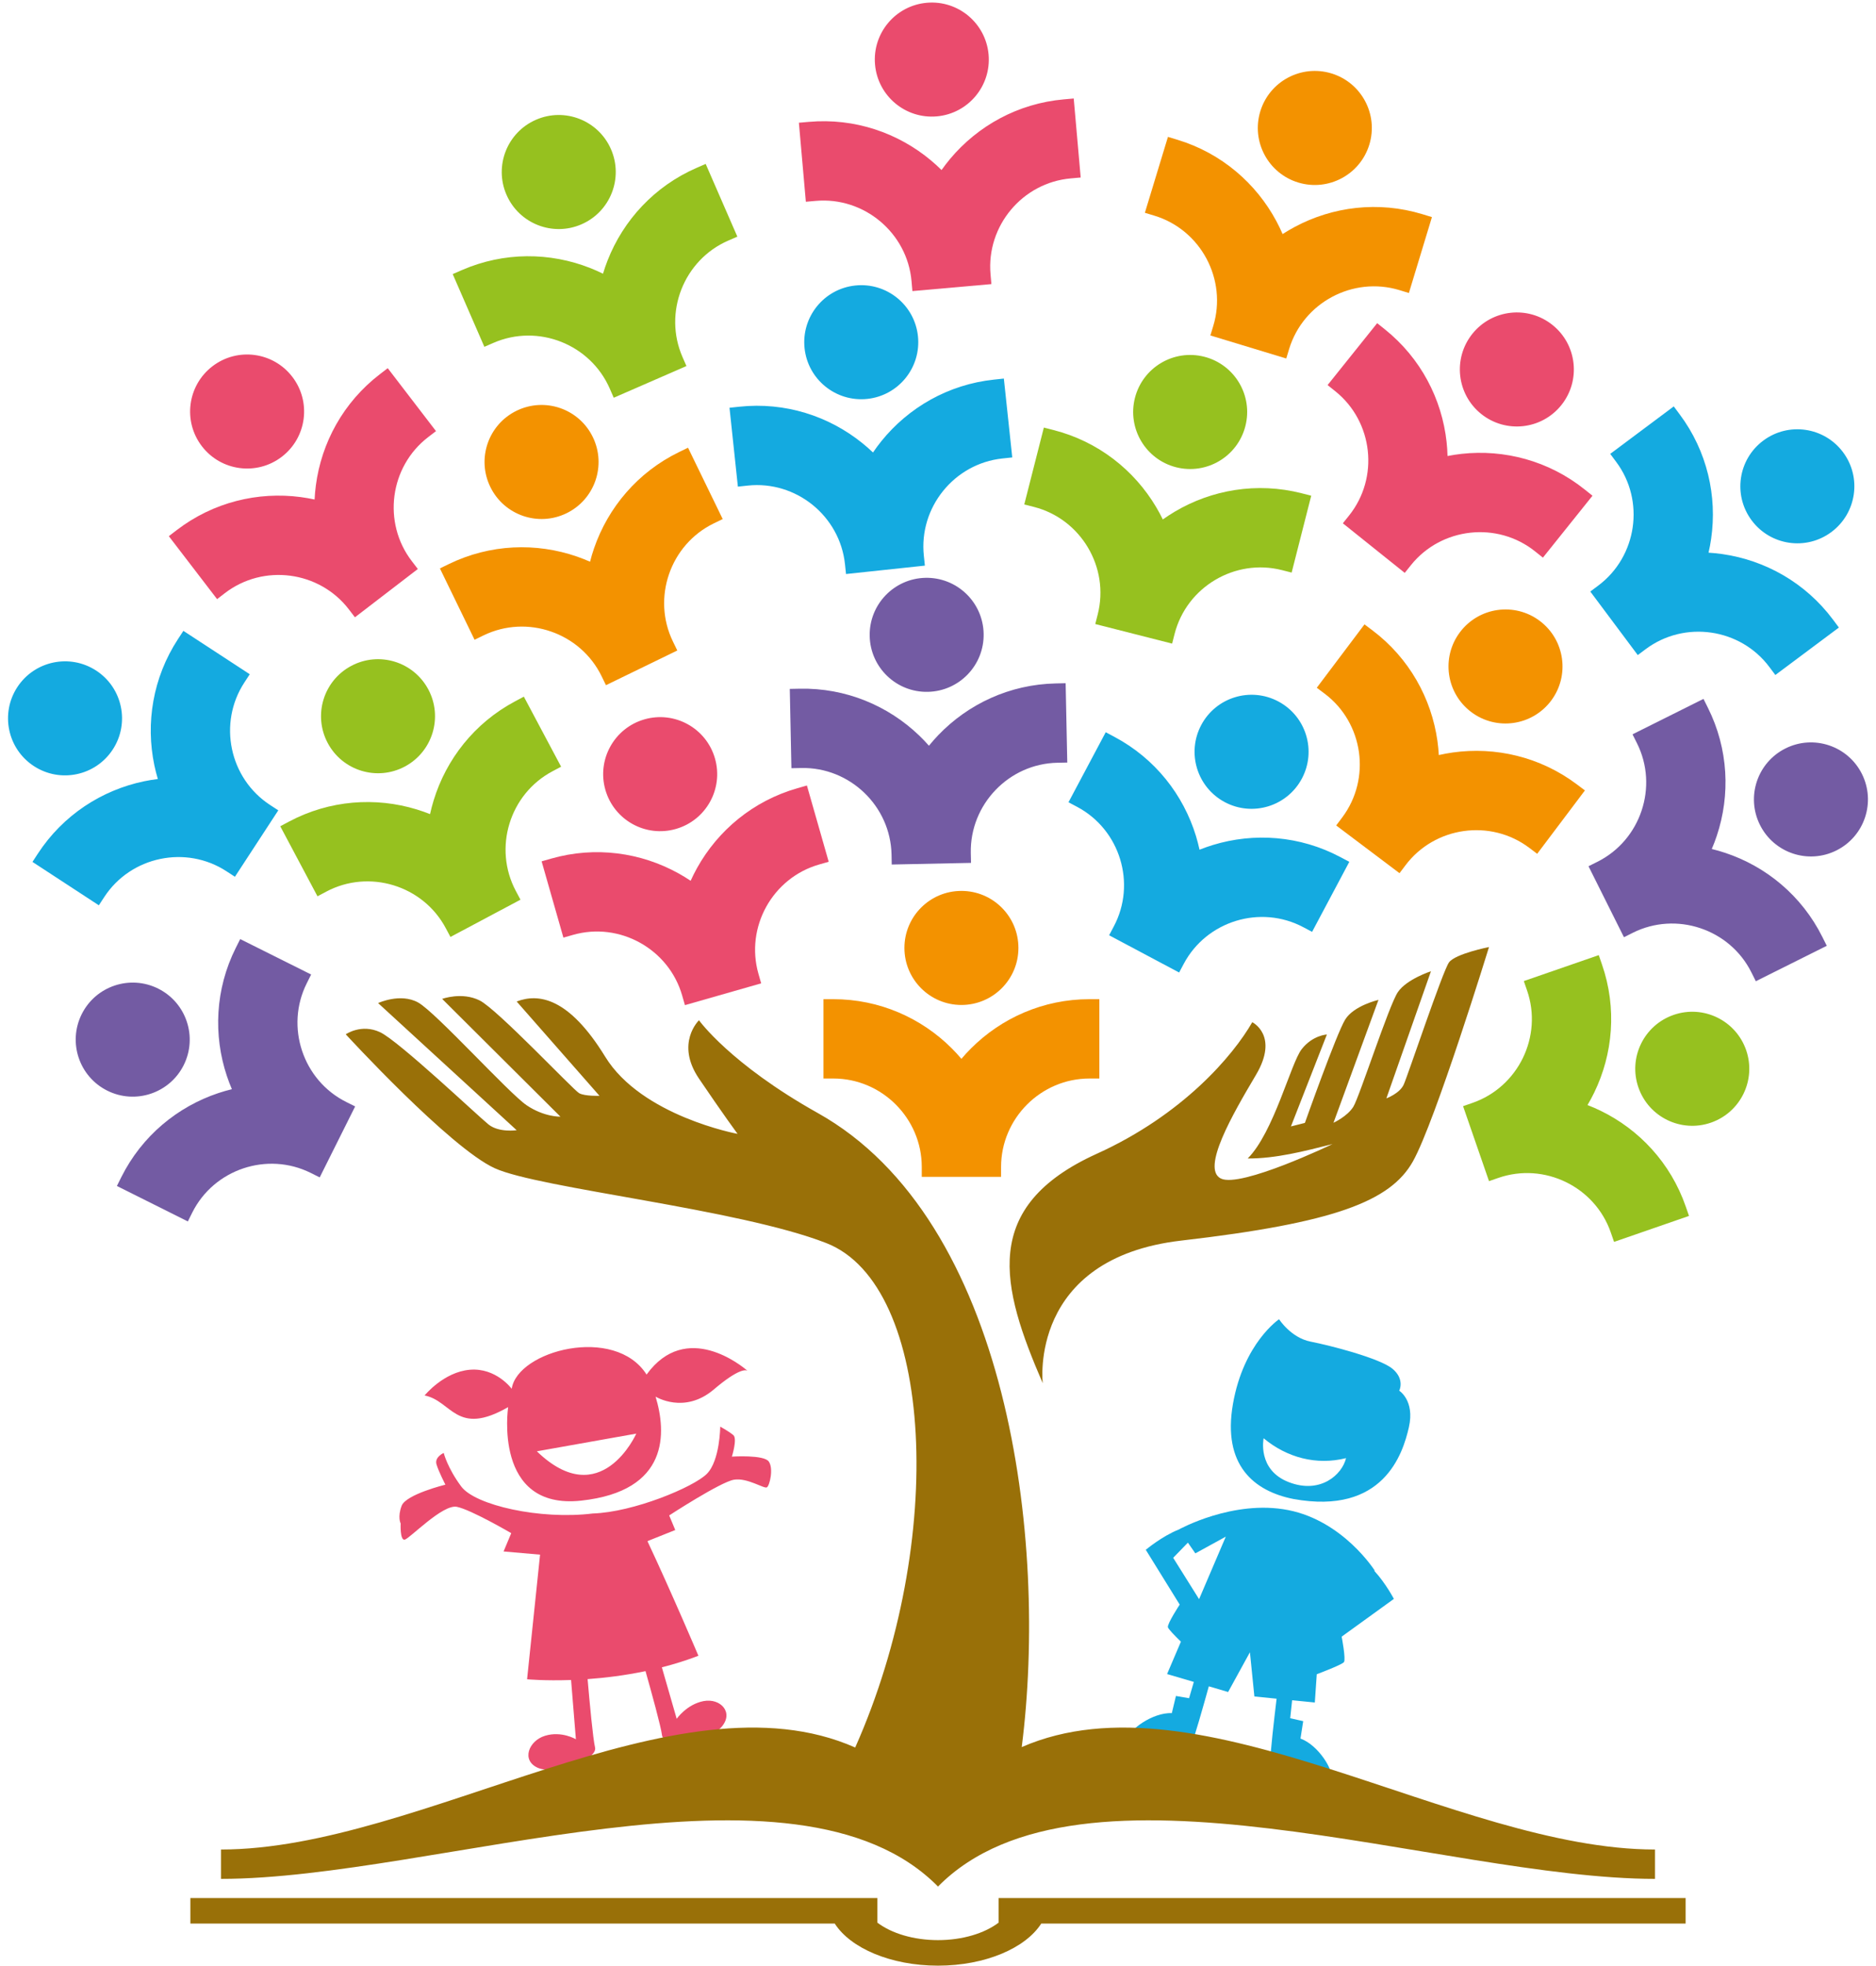
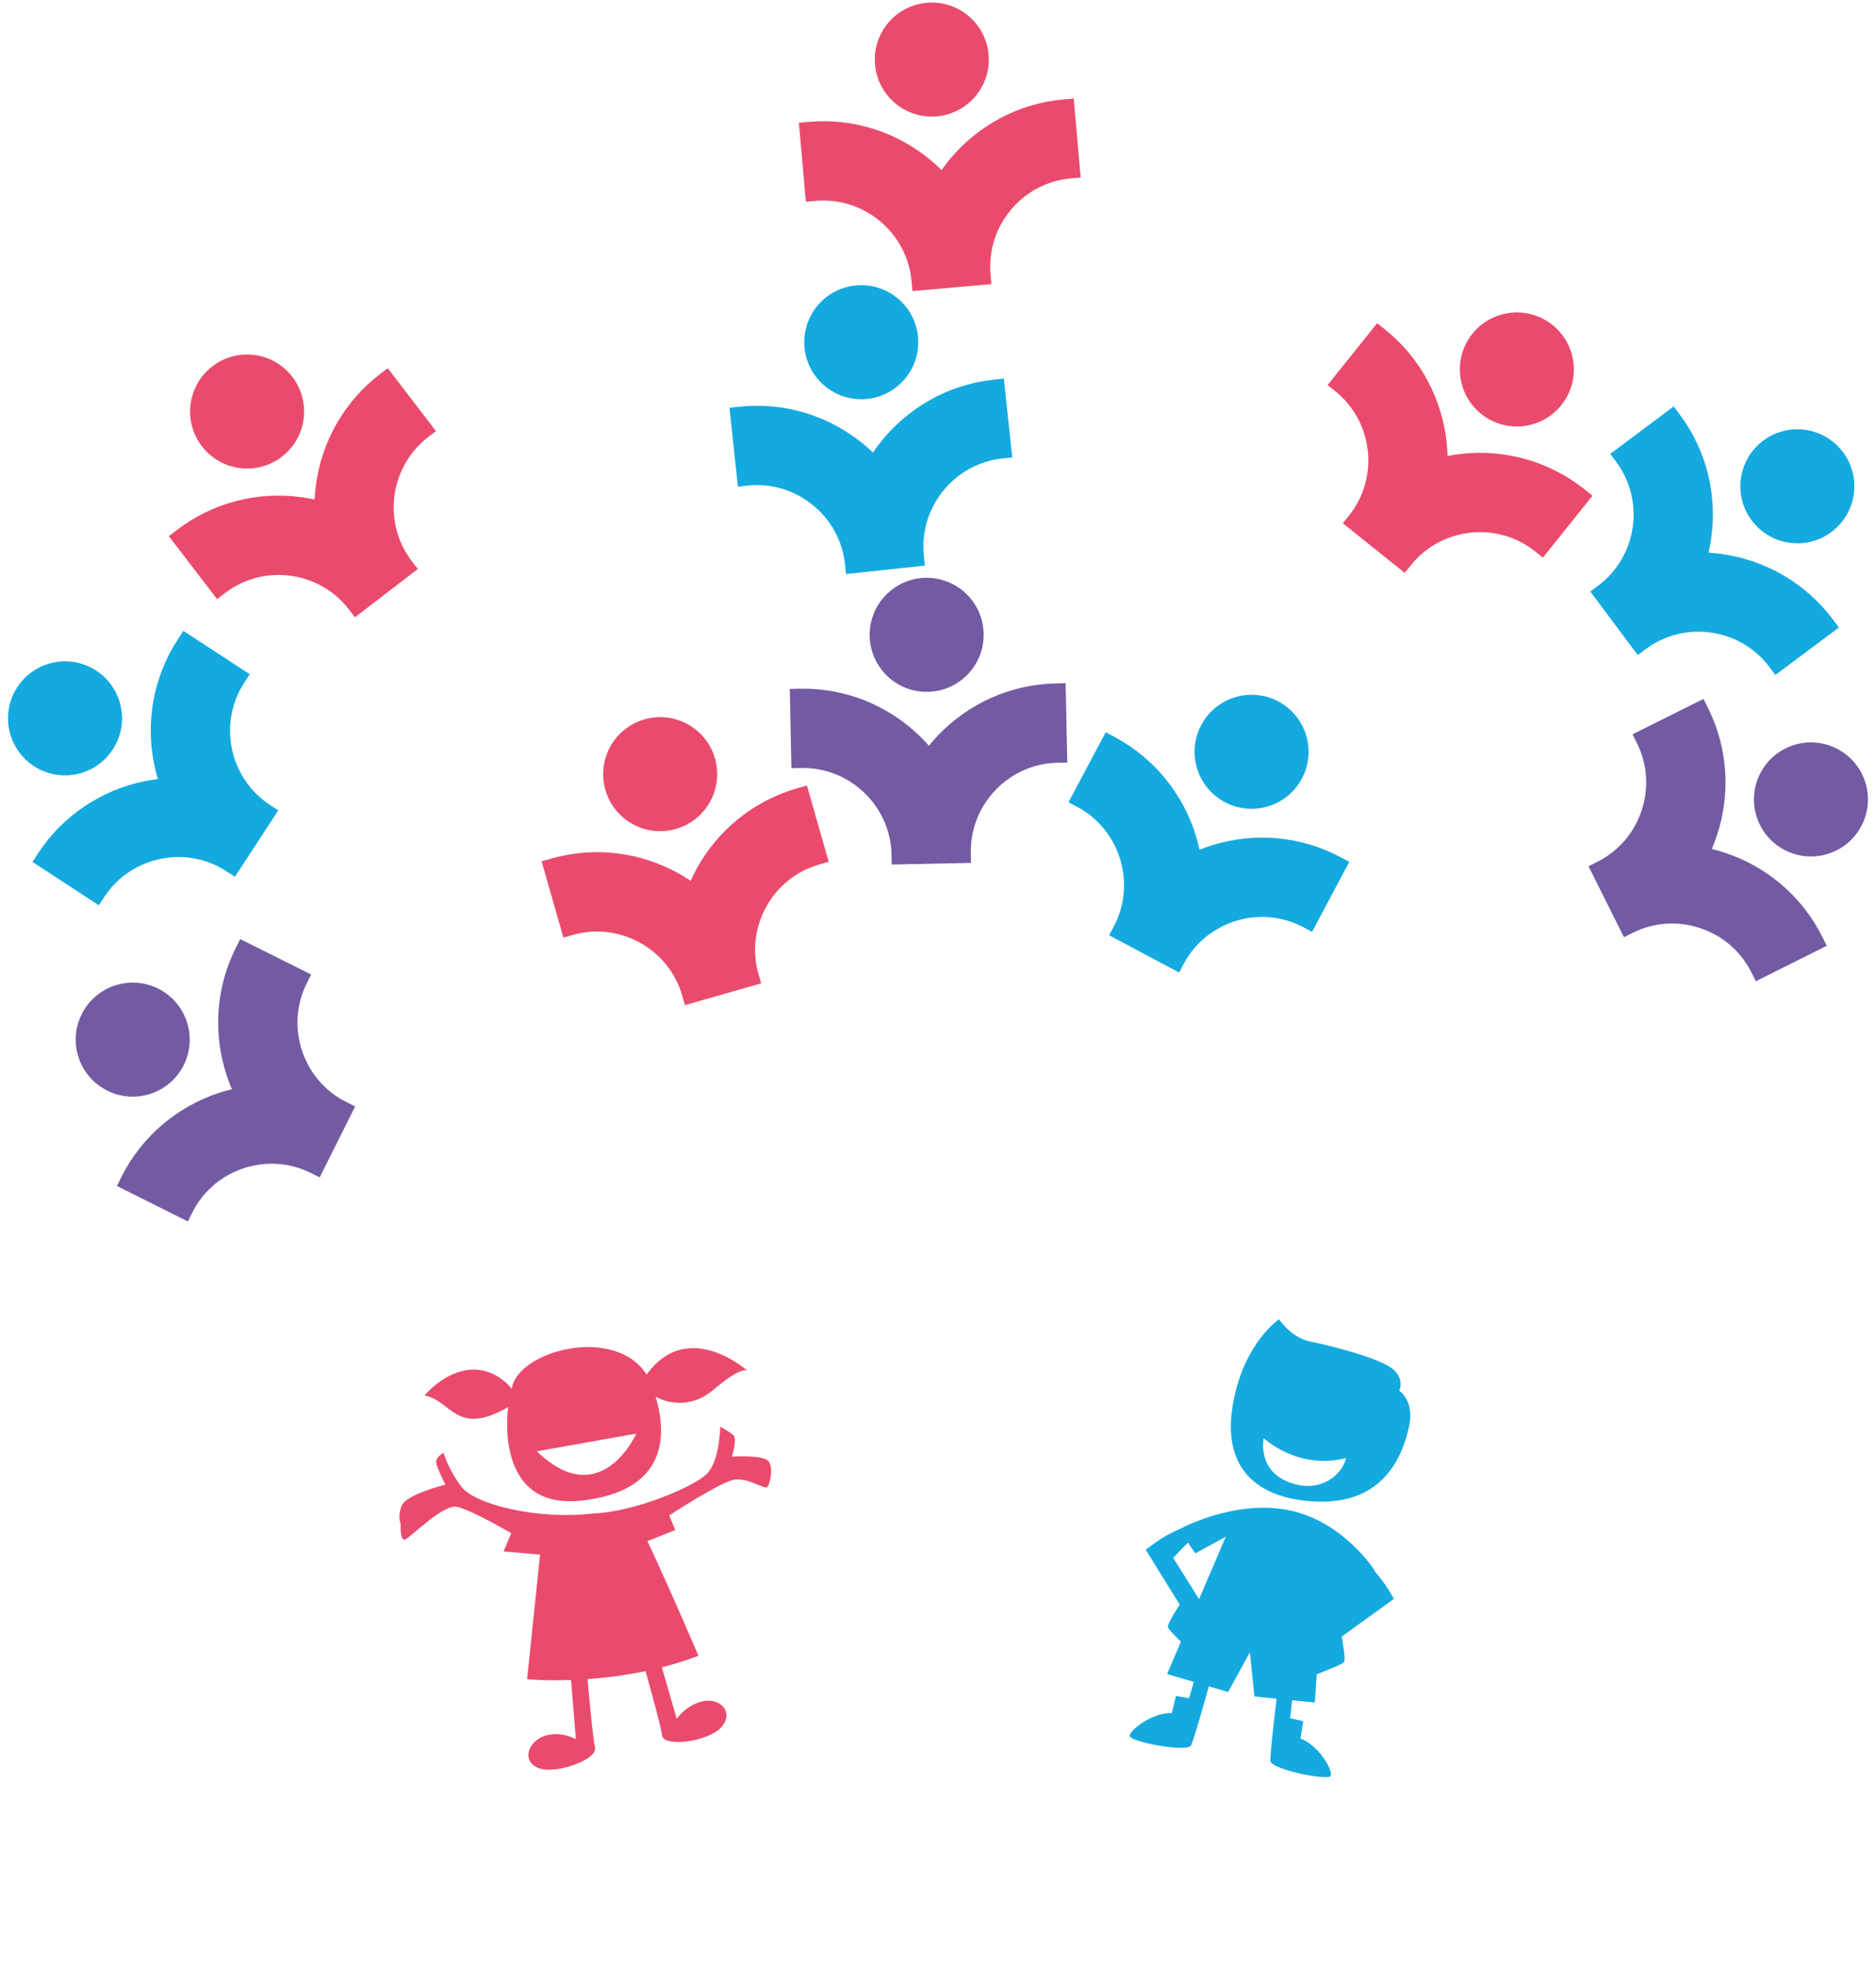
<svg xmlns="http://www.w3.org/2000/svg" clip-rule="evenodd" fill-rule="evenodd" height="889.3" preserveAspectRatio="xMidYMid meet" stroke-linejoin="round" stroke-miterlimit="2" version="1.0" viewBox="117.5 96.8 849.0 889.3" width="849.0" zoomAndPan="magnify">
  <g>
    <g>
      <g id="change1_1">
-         <path d="M1404.71,2527.46L1409.2,2527.46C1430.09,2527.46 1449.06,2535.99 1462.81,2549.74C1464.32,2551.24 1465.76,2552.82 1467.14,2554.45C1468.52,2552.82 1469.97,2551.24 1471.48,2549.74C1485.22,2535.99 1504.2,2527.46 1525.09,2527.46L1529.57,2527.46L1529.57,2563.35L1525.09,2563.35C1514.11,2563.35 1504.11,2567.85 1496.85,2575.11C1489.6,2582.37 1485.09,2592.37 1485.09,2603.35L1485.09,2607.83L1449.2,2607.83L1449.2,2603.35C1449.2,2592.37 1444.69,2582.37 1437.43,2575.11C1430.18,2567.85 1420.18,2563.35 1409.2,2563.35L1404.71,2563.35L1404.71,2527.46ZM1467.14,2478.48C1481.39,2478.48 1492.94,2490.03 1492.94,2504.28C1492.94,2518.52 1481.39,2530.07 1467.14,2530.08C1452.89,2530.07 1441.35,2518.52 1441.35,2504.28C1441.35,2490.03 1452.89,2478.48 1467.14,2478.48ZM1649.56,2357.9L1653.15,2360.6C1669.83,2373.17 1679.86,2391.4 1682.57,2410.65C1682.87,2412.76 1683.07,2414.89 1683.19,2417.02C1685.28,2416.55 1687.38,2416.16 1689.49,2415.86C1708.74,2413.16 1729.03,2417.75 1745.72,2430.32L1749.31,2433.02L1727.71,2461.69L1724.13,2458.99C1715.36,2452.38 1704.66,2449.97 1694.5,2451.4C1684.33,2452.83 1674.72,2458.1 1668.11,2466.88L1665.41,2470.46L1636.75,2448.87L1639.45,2445.28C1646.05,2436.51 1648.47,2425.82 1647.04,2415.65C1645.6,2405.49 1640.33,2395.87 1631.56,2389.27L1627.97,2386.57L1649.56,2357.9ZM1728.9,2356.34C1740.28,2364.91 1742.55,2381.08 1733.99,2392.46C1725.41,2403.84 1709.24,2406.12 1697.86,2397.55C1686.48,2388.98 1684.2,2372.81 1692.77,2361.43C1701.35,2350.05 1717.52,2347.77 1728.9,2356.34ZM1231.13,2332.58L1235.16,2330.62C1253.95,2321.49 1274.74,2320.86 1293.12,2327.21C1295.13,2327.91 1297.12,2328.69 1299.08,2329.55C1299.6,2327.48 1300.21,2325.43 1300.91,2323.42C1307.26,2305.05 1320.6,2289.07 1339.38,2279.94L1343.42,2277.98L1359.11,2310.25L1355.08,2312.21C1345.2,2317.01 1338.18,2325.44 1334.83,2335.14C1331.48,2344.85 1331.79,2355.81 1336.6,2365.68L1338.56,2369.72L1306.28,2385.41L1304.32,2381.38C1299.52,2371.5 1291.1,2364.48 1281.39,2361.13C1271.69,2357.77 1260.73,2358.1 1250.86,2362.89L1246.82,2364.86L1231.13,2332.58ZM1265.85,2261.24C1278.67,2255.01 1294.1,2260.34 1300.33,2273.16C1306.56,2285.97 1301.23,2301.4 1288.42,2307.63C1275.61,2313.86 1260.17,2308.53 1253.94,2295.71C1247.7,2282.9 1253.04,2267.47 1265.85,2261.24ZM1560.61,2137.36L1564.9,2138.66C1584.88,2144.73 1600.56,2158.41 1609.72,2175.56C1610.73,2177.44 1611.65,2179.37 1612.5,2181.32C1614.29,2180.17 1616.13,2179.09 1618.02,2178.08C1635.16,2168.92 1655.8,2166.27 1675.79,2172.34L1680.08,2173.65L1669.65,2207.99L1665.36,2206.68C1654.85,2203.49 1643.97,2204.9 1634.92,2209.73C1625.86,2214.56 1618.65,2222.82 1615.45,2233.33L1614.15,2237.62L1579.81,2227.19L1581.12,2222.9C1584.31,2212.39 1582.9,2201.52 1578.07,2192.46C1573.23,2183.41 1564.98,2176.19 1554.47,2173L1550.17,2171.7L1560.61,2137.36ZM1634.58,2108.64C1648.21,2112.78 1655.9,2127.19 1651.76,2140.82C1647.62,2154.45 1633.21,2162.14 1619.58,2158.01C1605.95,2153.86 1598.26,2139.46 1602.4,2125.82C1606.54,2112.19 1620.95,2104.5 1634.58,2108.64Z" fill="#f39200" fill-rule="nonzero" transform="translate(-914.546 -1978.634)" />
-       </g>
+         </g>
      <g id="change2_1">
-         <path d="M1755.58,2507.53L1757.04,2511.77C1763.87,2531.51 1762.02,2552.23 1753.52,2569.72C1752.59,2571.64 1751.58,2573.52 1750.49,2575.36C1752.48,2576.13 1754.44,2576.98 1756.36,2577.91C1773.85,2586.4 1788.12,2601.55 1794.95,2621.28L1796.42,2625.52L1762.5,2637.26L1761.03,2633.02C1757.44,2622.65 1749.92,2614.67 1740.68,2610.19C1731.45,2605.7 1720.53,2604.72 1710.15,2608.31L1705.91,2609.78L1694.17,2575.86L1698.41,2574.39C1708.79,2570.8 1716.76,2563.27 1721.25,2554.04C1725.73,2544.81 1726.72,2533.89 1723.13,2523.51L1721.66,2519.27L1755.58,2507.53ZM1822.28,2550.51C1826.93,2563.97 1819.8,2578.66 1806.34,2583.32C1792.87,2587.98 1778.18,2580.84 1773.52,2567.38C1768.86,2553.92 1776,2539.23 1789.46,2534.57C1802.93,2529.91 1817.61,2537.05 1822.28,2550.51ZM1158.88,2449.23L1162.84,2447.12C1181.28,2437.32 1202.05,2435.94 1220.64,2441.62C1222.68,2442.24 1224.69,2442.95 1226.67,2443.74C1227.13,2441.66 1227.66,2439.59 1228.29,2437.55C1233.97,2418.96 1246.72,2402.52 1265.16,2392.71L1269.12,2390.6L1285.98,2422.29L1282.02,2424.39C1272.32,2429.55 1265.61,2438.22 1262.61,2448.04C1259.61,2457.86 1260.33,2468.8 1265.48,2478.49L1267.59,2482.45L1235.9,2499.31L1233.79,2495.35C1228.64,2485.65 1219.96,2478.94 1210.15,2475.94C1200.33,2472.94 1189.39,2473.65 1179.69,2478.81L1175.73,2480.92L1158.88,2449.23ZM1191.01,2376.68C1203.59,2369.98 1219.2,2374.76 1225.89,2387.34C1232.59,2399.91 1227.81,2415.54 1215.23,2422.23C1202.65,2428.91 1187.03,2424.14 1180.35,2411.56C1173.66,2398.99 1178.43,2383.37 1191.01,2376.68ZM1504.45,2268.87L1508.8,2269.98C1529.04,2275.14 1545.32,2288.09 1555.25,2304.8C1556.34,2306.63 1557.36,2308.52 1558.29,2310.43C1560.03,2309.2 1561.82,2308.03 1563.65,2306.94C1580.37,2297.01 1600.86,2293.43 1621.1,2298.58L1625.45,2299.69L1616.59,2334.47L1612.24,2333.36C1601.6,2330.65 1590.8,2332.55 1581.98,2337.79C1573.15,2343.03 1566.32,2351.61 1563.61,2362.25L1562.5,2366.6L1527.72,2357.75L1528.83,2353.39C1531.54,2342.75 1529.64,2331.95 1524.4,2323.13C1519.15,2314.3 1510.58,2307.47 1499.94,2304.76L1495.59,2303.65L1504.45,2268.87ZM1577.04,2236.82C1590.84,2240.34 1599.18,2254.38 1595.66,2268.18C1592.15,2281.99 1578.11,2290.33 1564.3,2286.82C1550.5,2283.3 1542.16,2269.26 1545.67,2255.45C1549.19,2241.65 1563.23,2233.3 1577.04,2236.82ZM1236.92,2199.43L1241.04,2197.64C1260.19,2189.3 1280.99,2189.55 1299.09,2196.67C1301.07,2197.45 1303.03,2198.31 1304.94,2199.26C1305.55,2197.21 1306.25,2195.19 1307.03,2193.21C1314.15,2175.12 1328.14,2159.72 1347.3,2151.38L1351.41,2149.59L1365.74,2182.49L1361.62,2184.28C1351.55,2188.66 1344.18,2196.79 1340.42,2206.34C1336.67,2215.89 1336.52,2226.86 1340.91,2236.93L1342.7,2241.04L1309.8,2255.37L1308.01,2251.26C1303.62,2241.19 1295.5,2233.82 1285.95,2230.06C1276.4,2226.3 1265.43,2226.16 1255.36,2230.55L1251.25,2232.33L1236.92,2199.43ZM1274.62,2129.61C1287.68,2123.92 1302.88,2129.9 1308.56,2142.96C1314.25,2156.02 1308.27,2171.22 1295.21,2176.91C1282.15,2182.6 1266.95,2176.62 1261.26,2163.55C1255.58,2150.49 1261.56,2135.29 1274.62,2129.61Z" fill="#96c11f" fill-rule="nonzero" transform="translate(-914.546 -1978.634)" />
-       </g>
+         </g>
      <g id="change3_1">
        <path d="M1140.75,2500.27L1138.74,2504.28C1129.4,2522.97 1128.56,2543.76 1134.71,2562.19C1135.39,2564.22 1136.15,2566.22 1136.99,2568.18C1134.92,2568.68 1132.87,2569.28 1130.84,2569.95C1112.4,2576.11 1096.29,2589.27 1086.95,2607.96L1084.95,2611.97L1117.06,2628.01L1119.06,2623.99C1123.97,2614.17 1132.46,2607.24 1142.2,2603.99C1151.94,2600.74 1162.89,2601.18 1172.72,2606.08L1176.73,2608.09L1192.77,2575.98L1188.76,2573.98C1178.93,2569.07 1172,2560.57 1168.76,2550.84C1165.5,2541.1 1165.94,2530.14 1170.85,2520.32L1172.85,2516.3L1140.75,2500.27ZM1069.03,2534.23C1062.67,2546.98 1067.84,2562.47 1080.59,2568.84C1093.33,2575.2 1108.82,2570.03 1115.19,2557.29C1121.55,2544.54 1116.38,2529.05 1103.64,2522.68C1090.89,2516.32 1075.4,2521.49 1069.03,2534.23ZM1802.97,2391.61L1804.97,2395.62C1814.31,2414.3 1815.16,2435.09 1809,2453.53C1808.33,2455.55 1807.57,2457.55 1806.72,2459.52C1808.8,2460.02 1810.85,2460.61 1812.88,2461.29C1831.32,2467.44 1847.43,2480.61 1856.76,2499.29L1858.77,2503.31L1826.66,2519.34L1824.65,2515.33C1819.75,2505.5 1811.25,2498.58 1801.51,2495.33C1791.78,2492.07 1780.82,2492.51 1770.99,2497.42L1766.98,2499.43L1750.94,2467.32L1754.96,2465.31C1764.78,2460.41 1771.71,2451.91 1774.96,2442.17C1778.22,2432.43 1777.78,2421.48 1772.87,2411.66L1770.86,2407.64L1802.97,2391.61ZM1389.47,2387.09L1393.96,2387C1414.84,2386.57 1433.99,2394.71 1448.02,2408.17C1449.56,2409.65 1451.04,2411.19 1452.45,2412.8C1453.8,2411.13 1455.21,2409.53 1456.69,2407.99C1470.15,2393.97 1488.94,2385.05 1509.83,2384.62L1514.31,2384.52L1515.05,2420.41L1510.57,2420.5C1499.59,2420.72 1489.68,2425.43 1482.58,2432.84C1475.47,2440.25 1471.17,2450.33 1471.39,2461.31L1471.49,2465.8L1435.61,2466.54L1435.52,2462.05C1435.29,2451.07 1430.58,2441.17 1423.17,2434.06C1415.76,2426.96 1405.68,2422.65 1394.7,2422.88L1390.21,2422.97L1389.47,2387.09ZM1874.68,2425.57C1881.05,2438.32 1875.87,2453.81 1863.13,2460.17C1850.39,2466.54 1834.89,2461.37 1828.53,2448.62C1822.16,2435.88 1827.33,2420.39 1840.08,2414.02C1852.82,2407.65 1868.32,2412.83 1874.68,2425.57ZM1450.88,2336.84C1465.13,2336.55 1476.91,2347.86 1477.2,2362.1C1477.5,2376.35 1466.19,2388.13 1451.95,2388.42C1437.7,2388.72 1425.92,2377.41 1425.63,2363.17C1425.34,2348.92 1436.64,2337.14 1450.88,2336.84Z" fill="#735ba3" fill-rule="nonzero" transform="translate(-914.546 -1978.634)" />
      </g>
      <g id="change4_1">
        <path d="M1324.18,2831.45C1326.95,2841.25 1331.2,2856.68 1331.65,2860.46C1332.34,2866.11 1352.73,2863.37 1358.52,2856.77C1364.31,2850.18 1358.15,2843.58 1350.5,2845C1342.86,2846.43 1338.29,2853.01 1338.29,2853.01L1331.58,2829.73C1337.05,2828.33 1342.61,2826.61 1348.12,2824.5C1348.12,2824.5 1335.95,2795.84 1325.05,2772.64L1337.64,2767.61L1334.89,2761.01C1334.89,2761.01 1358.15,2745.85 1364.21,2744.85C1370.27,2743.84 1377.86,2749.09 1379.12,2748.3C1380.37,2747.51 1382.2,2739.78 1379.96,2736.62C1377.73,2733.45 1363.26,2734.41 1363.26,2734.41C1363.26,2734.41 1365.81,2726.35 1363.95,2724.71C1362.09,2723.07 1357.99,2720.84 1357.99,2720.84C1357.99,2720.84 1357.89,2736.22 1351.93,2742.2C1345.96,2748.2 1318.69,2759.57 1300.33,2760.13C1276.49,2763.07 1247.06,2756.4 1240.78,2747.92C1234.49,2739.45 1232.85,2732.74 1232.85,2732.74C1232.85,2732.74 1228.61,2734.58 1229.59,2737.9C1230.56,2741.21 1233.62,2747.09 1233.62,2747.09C1233.62,2747.09 1215.79,2751.47 1213.82,2756.64C1211.86,2761.8 1213.37,2764.66 1213.37,2764.66C1213.37,2764.66 1212.99,2772.35 1215.17,2771.98C1217.34,2771.61 1232.37,2755.8 1238.83,2757.12C1245.3,2758.45 1263.41,2769.03 1263.41,2769.03L1259.95,2777.31L1276.46,2778.75L1270.58,2835.13C1270.58,2835.13 1278.44,2835.89 1290.49,2835.46L1292.67,2862.27C1292.67,2862.27 1286.2,2858.4 1278.71,2860.69C1271.22,2862.98 1267.89,2871.91 1275.49,2875.21C1283.09,2878.52 1302.68,2871.45 1301.34,2865.96C1300.41,2862.19 1298.85,2845.25 1297.97,2835.06C1305.79,2834.5 1314.75,2833.42 1324.18,2831.45ZM1370.33,2695.58C1370.44,2695.67 1370.49,2695.72 1370.49,2695.72C1370.49,2695.72 1370.45,2695.66 1370.33,2695.58C1368.05,2693.6 1342.63,2672.5 1324.66,2697.28C1310.35,2674.8 1266.22,2686.39 1263.62,2703.72C1263.62,2703.72 1256.61,2694.11 1244.71,2695.1C1232.81,2696.1 1224.2,2706.74 1224.2,2706.74C1236.58,2709.15 1238.51,2725.53 1262.01,2712.01C1262.01,2712.01 1255.04,2758.64 1295.03,2754.32C1335.01,2750 1333.68,2723.51 1328.73,2707.26C1328.73,2707.26 1341.71,2715.39 1355.08,2704.03C1366.47,2694.35 1369.64,2695.13 1370.33,2695.58ZM1275,2732L1320,2724C1320,2724 1304,2760 1275,2732ZM1277.16,2465.1L1281.47,2463.87C1301.56,2458.13 1322.14,2461.12 1339.14,2470.56C1341,2471.59 1342.83,2472.71 1344.6,2473.9C1345.48,2471.95 1346.44,2470.04 1347.47,2468.18C1356.91,2451.18 1372.82,2437.76 1392.9,2432.03L1397.22,2430.79L1407.08,2465.3L1402.76,2466.53C1392.2,2469.55 1383.83,2476.63 1378.84,2485.6C1373.86,2494.58 1372.27,2505.42 1375.29,2515.99L1376.52,2520.3L1342.02,2530.16L1340.78,2525.85C1337.77,2515.29 1330.69,2506.92 1321.71,2501.93C1312.74,2496.94 1301.89,2495.36 1291.33,2498.38L1287.02,2499.61L1277.16,2465.1ZM1323.73,2400.86C1337.42,2396.95 1351.7,2404.87 1355.62,2418.57C1359.53,2432.27 1351.6,2446.55 1337.9,2450.46C1324.21,2454.38 1309.93,2446.45 1306.01,2432.75C1302.1,2419.05 1310.03,2404.77 1323.73,2400.86ZM1108.45,2318L1112.01,2315.27C1128.58,2302.56 1148.83,2297.77 1168.11,2300.31C1170.22,2300.59 1172.33,2300.96 1174.42,2301.41C1174.52,2299.28 1174.71,2297.16 1174.99,2295.04C1177.52,2275.76 1187.39,2257.44 1203.96,2244.73L1207.52,2242L1229.36,2270.47L1225.8,2273.2C1217.09,2279.89 1211.9,2289.55 1210.56,2299.72C1209.22,2309.9 1211.73,2320.58 1218.41,2329.29L1221.14,2332.85L1192.67,2354.7L1189.94,2351.13C1183.26,2342.42 1173.59,2337.23 1163.42,2335.89C1153.24,2334.55 1142.57,2337.06 1133.85,2343.74L1130.29,2346.48L1108.45,2318ZM1655.3,2221.63L1658.8,2224.44C1675.1,2237.5 1684.58,2256.02 1686.71,2275.34C1686.94,2277.46 1687.09,2279.6 1687.14,2281.73C1689.24,2281.32 1691.35,2281 1693.47,2280.76C1712.8,2278.63 1732.94,2283.84 1749.24,2296.9L1752.74,2299.7L1730.3,2327.71L1726.8,2324.91C1718.23,2318.04 1707.62,2315.3 1697.41,2316.43C1687.21,2317.56 1677.44,2322.54 1670.57,2331.11L1667.77,2334.61L1639.76,2312.17L1642.57,2308.67C1649.43,2300.1 1652.17,2289.48 1651.04,2279.28C1649.91,2269.08 1644.93,2259.31 1636.36,2252.44L1632.86,2249.64L1655.3,2221.63ZM1128.18,2241.14C1139.48,2232.47 1155.67,2234.6 1164.34,2245.91C1173.02,2257.21 1170.88,2273.41 1159.58,2282.07C1148.27,2290.74 1132.08,2288.61 1123.41,2277.31C1114.74,2266.01 1116.88,2249.81 1128.18,2241.14ZM1734.64,2222.45C1745.76,2231.35 1747.55,2247.59 1738.64,2258.71C1729.74,2269.82 1713.5,2271.62 1702.38,2262.71C1691.27,2253.8 1689.47,2237.57 1698.38,2226.45C1707.29,2215.33 1723.53,2213.54 1734.64,2222.45ZM1393.59,2130.96L1398.06,2130.57C1418.87,2128.73 1438.52,2135.56 1453.42,2148.05C1455.06,2149.42 1456.63,2150.86 1458.15,2152.36C1459.38,2150.62 1460.69,2148.92 1462.05,2147.29C1474.54,2132.39 1492.69,2122.22 1513.5,2120.39L1517.97,2119.99L1521.12,2155.74L1516.65,2156.14C1505.71,2157.1 1496.15,2162.46 1489.56,2170.33C1482.96,2178.2 1479.36,2188.56 1480.32,2199.5L1480.71,2203.96L1444.96,2207.12L1444.57,2202.65C1443.61,2191.71 1438.24,2182.14 1430.37,2175.55C1422.5,2168.96 1412.15,2165.35 1401.21,2166.32L1396.74,2166.71L1393.59,2130.96ZM1451.48,2076.69C1465.67,2075.44 1478.18,2085.93 1479.44,2100.12C1480.69,2114.31 1470.2,2126.83 1456.01,2128.08C1441.82,2129.33 1429.3,2118.84 1428.05,2104.65C1426.8,2090.46 1437.29,2077.94 1451.48,2076.69Z" fill="#ea4b6d" fill-rule="nonzero" transform="translate(-914.546 -1978.634)" />
      </g>
      <g id="change5_1">
        <path d="M1609.78,2843.92C1608.74,2852.57 1606.8,2869.23 1606.97,2872.07C1607.2,2875.93 1632.61,2880.96 1634.17,2878.94C1635.73,2876.93 1628.96,2864.96 1620.59,2861.97L1621.82,2854.08L1615.94,2852.75L1616.81,2844.63L1627.08,2845.66L1627.96,2832.85C1631.39,2831.55 1639.55,2828.38 1640.27,2827.35C1641.2,2826.04 1639.23,2815.85 1639.23,2815.85L1662.86,2798.77C1662.86,2798.77 1659.14,2791.65 1654.02,2786.12L1654.17,2785.93C1654.17,2785.93 1640.01,2763.53 1615.07,2758.6C1590.14,2753.67 1565.51,2767.39 1565.51,2767.39C1557.94,2770.38 1550.58,2776.56 1550.58,2776.56L1565.93,2801.35C1565.93,2801.35 1560.23,2810.02 1560.59,2811.59C1560.78,2812.42 1563.75,2815.47 1566.48,2818.12L1560.22,2832.77L1572.32,2836.33L1570.17,2843.7L1564.23,2842.69L1562.36,2850.46C1553.48,2850.03 1542.66,2858.52 1543.34,2860.98C1544.02,2863.43 1569.43,2868.46 1571.11,2864.97C1572.33,2862.46 1576.75,2846.83 1579.11,2838.32L1587.84,2840.89L1597.71,2822.91L1599.73,2842.91L1609.78,2843.92ZM1629.38,2812.14L1650.02,2797.39L1648.41,2793.37L1644.81,2798.02L1631.29,2784.06L1629.38,2812.14ZM1586.79,2770.61L1574.7,2798.89L1562.98,2780.18L1569.64,2773.32L1573.01,2778.17L1586.79,2770.61ZM1617.39,2753.57C1599.49,2750.03 1585.22,2738.24 1590.02,2710.63C1594.82,2683.01 1610.9,2672.25 1610.9,2672.25C1610.9,2672.25 1616.22,2680.61 1625.17,2682.38C1634.12,2684.14 1656.56,2689.91 1662.26,2694.69C1667.95,2699.47 1665.28,2704.59 1665.28,2704.59C1665.28,2704.59 1672.38,2708.99 1669.66,2721.07C1666.93,2733.15 1658.11,2760.96 1617.39,2753.57ZM1603.91,2726.1C1603.91,2726.1 1600.91,2740.37 1615.26,2745.94C1629.6,2751.51 1639.46,2742.53 1641.21,2735.09C1627.84,2738.45 1614.42,2734.86 1603.91,2726.1ZM1642.69,2465.32L1638.73,2463.22C1620.29,2453.41 1599.53,2452.03 1580.94,2457.71C1578.9,2458.34 1576.88,2459.04 1574.9,2459.84C1574.44,2457.75 1573.91,2455.68 1573.29,2453.64C1567.6,2435.05 1554.85,2418.61 1536.41,2408.8L1532.45,2406.69L1515.6,2438.38L1519.56,2440.48C1529.26,2445.64 1535.97,2454.31 1538.97,2464.13C1541.97,2473.95 1541.25,2484.89 1536.09,2494.58L1533.99,2498.55L1565.67,2515.4L1567.78,2511.43C1572.94,2501.74 1581.61,2495.03 1591.43,2492.03C1601.24,2489.03 1612.18,2489.75 1621.88,2494.9L1625.84,2497.01L1642.69,2465.32ZM1115.04,2360.83L1112.58,2364.58C1101.16,2382.07 1097.92,2402.62 1101.9,2421.65C1102.34,2423.74 1102.87,2425.81 1103.48,2427.86C1101.36,2428.12 1099.25,2428.47 1097.17,2428.9C1078.14,2432.89 1060.62,2444.11 1049.19,2461.6L1046.74,2465.36L1076.78,2484.99L1079.24,2481.23C1085.24,2472.04 1094.48,2466.13 1104.53,2464.03C1114.58,2461.92 1125.41,2463.62 1134.6,2469.63L1138.36,2472.08L1157.99,2442.03L1154.23,2439.58C1145.04,2433.57 1139.13,2424.33 1137.03,2414.29C1134.92,2404.24 1136.62,2393.41 1142.62,2384.22L1145.08,2380.46L1115.04,2360.83ZM1610.57,2392.77C1597.99,2386.08 1582.37,2390.85 1575.68,2403.43C1568.99,2416.01 1573.77,2431.63 1586.34,2438.32C1598.92,2445.01 1614.54,2440.23 1621.23,2427.65C1627.92,2415.07 1623.15,2399.46 1610.57,2392.77ZM1039.88,2386.3C1032.09,2398.23 1035.44,2414.22 1047.37,2422.01C1059.3,2429.8 1075.28,2426.45 1083.07,2414.52C1090.87,2402.6 1087.52,2386.61 1075.59,2378.82C1063.66,2371.03 1047.68,2374.38 1039.88,2386.3ZM1789.52,2259.29L1792.2,2262.89C1804.7,2279.62 1809.23,2299.93 1806.44,2319.17C1806.14,2321.28 1805.74,2323.38 1805.26,2325.46C1807.4,2325.59 1809.52,2325.81 1811.63,2326.12C1830.87,2328.9 1849.06,2339 1861.57,2355.73L1864.25,2359.33L1835.5,2380.8L1832.81,2377.21C1826.24,2368.41 1816.65,2363.1 1806.49,2361.63C1796.33,2360.16 1785.62,2362.53 1776.83,2369.1L1773.23,2371.79L1751.75,2343.04L1755.35,2340.35C1764.14,2333.78 1769.45,2324.18 1770.93,2314.03C1772.4,2303.87 1770.03,2293.16 1763.45,2284.37L1760.77,2280.77L1789.52,2259.29ZM1362.19,2259.9L1366.65,2259.43C1387.42,2257.22 1407.19,2263.69 1422.31,2275.91C1423.98,2277.25 1425.58,2278.66 1427.13,2280.14C1428.32,2278.37 1429.6,2276.65 1430.94,2274.99C1443.15,2259.87 1461.12,2249.37 1481.89,2247.17L1486.35,2246.69L1490.15,2282.37L1485.68,2282.85C1474.77,2284.01 1465.3,2289.55 1458.85,2297.54C1452.4,2305.52 1448.98,2315.94 1450.14,2326.86L1450.61,2331.32L1414.92,2335.12L1414.45,2330.66C1413.29,2319.74 1407.75,2310.27 1399.77,2303.82C1391.78,2297.38 1381.37,2293.95 1370.45,2295.11L1365.98,2295.59L1362.19,2259.9ZM1866.12,2280C1874.65,2291.41 1872.3,2307.57 1860.89,2316.1C1849.48,2324.63 1833.32,2322.29 1824.79,2310.87C1816.26,2299.46 1818.6,2283.29 1830.02,2274.77C1841.43,2266.24 1857.59,2268.59 1866.12,2280ZM1419.09,2204.6C1433.25,2203.09 1445.96,2213.35 1447.47,2227.51C1448.97,2241.68 1438.71,2254.39 1424.55,2255.9C1410.38,2257.4 1397.67,2247.14 1396.16,2232.98C1394.66,2218.81 1404.92,2206.1 1419.09,2204.6Z" fill="#14aae0" fill-rule="nonzero" transform="translate(-914.546 -1978.634)" />
      </g>
      <g id="change6_1">
-         <path d="M1421.87,2934.1L1429.12,2934.1L1429.12,2945.24C1435.48,2950.05 1445.4,2953.14 1456.55,2953.14C1467.69,2953.14 1477.61,2950.05 1483.96,2945.25L1483.96,2934.1L1491.22,2934.1L1491.22,2934.09L1506.45,2934.09L1506.45,2934.1L1794.89,2934.1L1794.89,2945.64L1503.28,2945.64C1496.16,2956.77 1477.92,2964.69 1456.55,2964.69C1435.17,2964.69 1416.93,2956.77 1409.81,2945.64L1118.2,2945.64L1118.2,2934.1L1406.64,2934.1L1406.64,2934.09L1421.87,2934.09L1421.87,2934.1ZM1419.07,2866C1338.37,2830.3 1222.67,2912.15 1132.06,2912.15L1132.06,2925.43C1228.49,2925.43 1392.06,2863.59 1456.55,2928.9C1521.03,2863.59 1684.6,2925.43 1781.03,2925.43L1781.03,2912.15C1690.57,2912.15 1575.12,2830.59 1494.44,2865.81C1506.4,2772.09 1488.53,2627.29 1402.13,2578.96C1362.53,2556.8 1348.38,2537 1348.38,2537C1348.38,2537 1337.53,2547.37 1348.38,2563.4C1359.23,2579.43 1365.83,2588.39 1365.83,2588.39C1365.83,2588.39 1322.45,2580.37 1305.94,2553.5C1289.44,2526.62 1275.77,2524.74 1265.87,2528.51L1303.35,2571.18C1303.35,2571.18 1296.75,2571.42 1294.16,2570C1291.56,2568.59 1257.14,2532.05 1249.13,2528.04C1241.11,2524.03 1232.15,2527.33 1232.15,2527.33L1285.67,2580.61C1285.67,2580.61 1278.36,2580.85 1270.35,2575.43C1262.33,2570 1229.33,2533.46 1221.31,2528.98C1213.3,2524.5 1203.16,2529.22 1203.16,2529.22L1265.87,2586.74C1265.87,2586.74 1257.85,2587.92 1253.14,2584.15C1248.42,2580.37 1212.56,2546.42 1204.08,2542.41C1195.59,2538.41 1188.52,2543.35 1188.52,2543.35C1188.52,2543.35 1235.69,2594.75 1255.97,2603.95C1276.24,2613.14 1366.04,2622.23 1405.97,2637.79C1454.87,2656.84 1460.63,2772.67 1419.07,2866ZM1598.77,2537.88C1598.77,2537.88 1611.04,2543.88 1600.43,2561.74C1589.83,2579.61 1575.61,2604.17 1584.55,2608.59C1593.48,2613.01 1635.09,2593.01 1635.09,2593.01C1622.17,2596.29 1609.26,2599.6 1596.71,2599.53C1608.57,2587.6 1616.21,2556.4 1621.13,2550.09C1626.05,2543.76 1632.54,2543.44 1632.54,2543.44L1616.27,2585.03L1622.59,2583.43C1622.59,2583.43 1636.89,2543.05 1640.82,2536.68C1644.76,2530.32 1655.88,2527.78 1655.88,2527.78L1635.53,2583.37C1635.53,2583.37 1641.73,2580.56 1644.5,2576.14C1647.27,2571.71 1660.65,2530.09 1664.69,2524.22C1668.72,2518.36 1679.64,2514.82 1679.64,2514.82L1659.46,2572.33C1659.46,2572.33 1665.45,2570.15 1667.3,2566.12C1669.15,2562.08 1684.94,2514.74 1687.81,2510.81C1690.68,2506.89 1705.91,2503.87 1705.91,2503.87C1705.91,2503.87 1681.6,2582.82 1671.47,2600.85C1661.34,2618.87 1636.1,2628.65 1566.67,2636.67C1497.24,2644.7 1503.95,2701.2 1503.95,2701.2C1484.99,2657.41 1475.57,2621.34 1528.42,2597.39C1567.47,2579.71 1590.14,2552.92 1598.77,2537.88Z" fill="#997008" transform="translate(-914.546 -1978.634)" />
-       </g>
+         </g>
    </g>
    <g>
-       <path d="M1237 1946H2321V3030H1237z" fill="none" transform="translate(-1237.003 -1945.995)" />
-     </g>
+       </g>
  </g>
</svg>